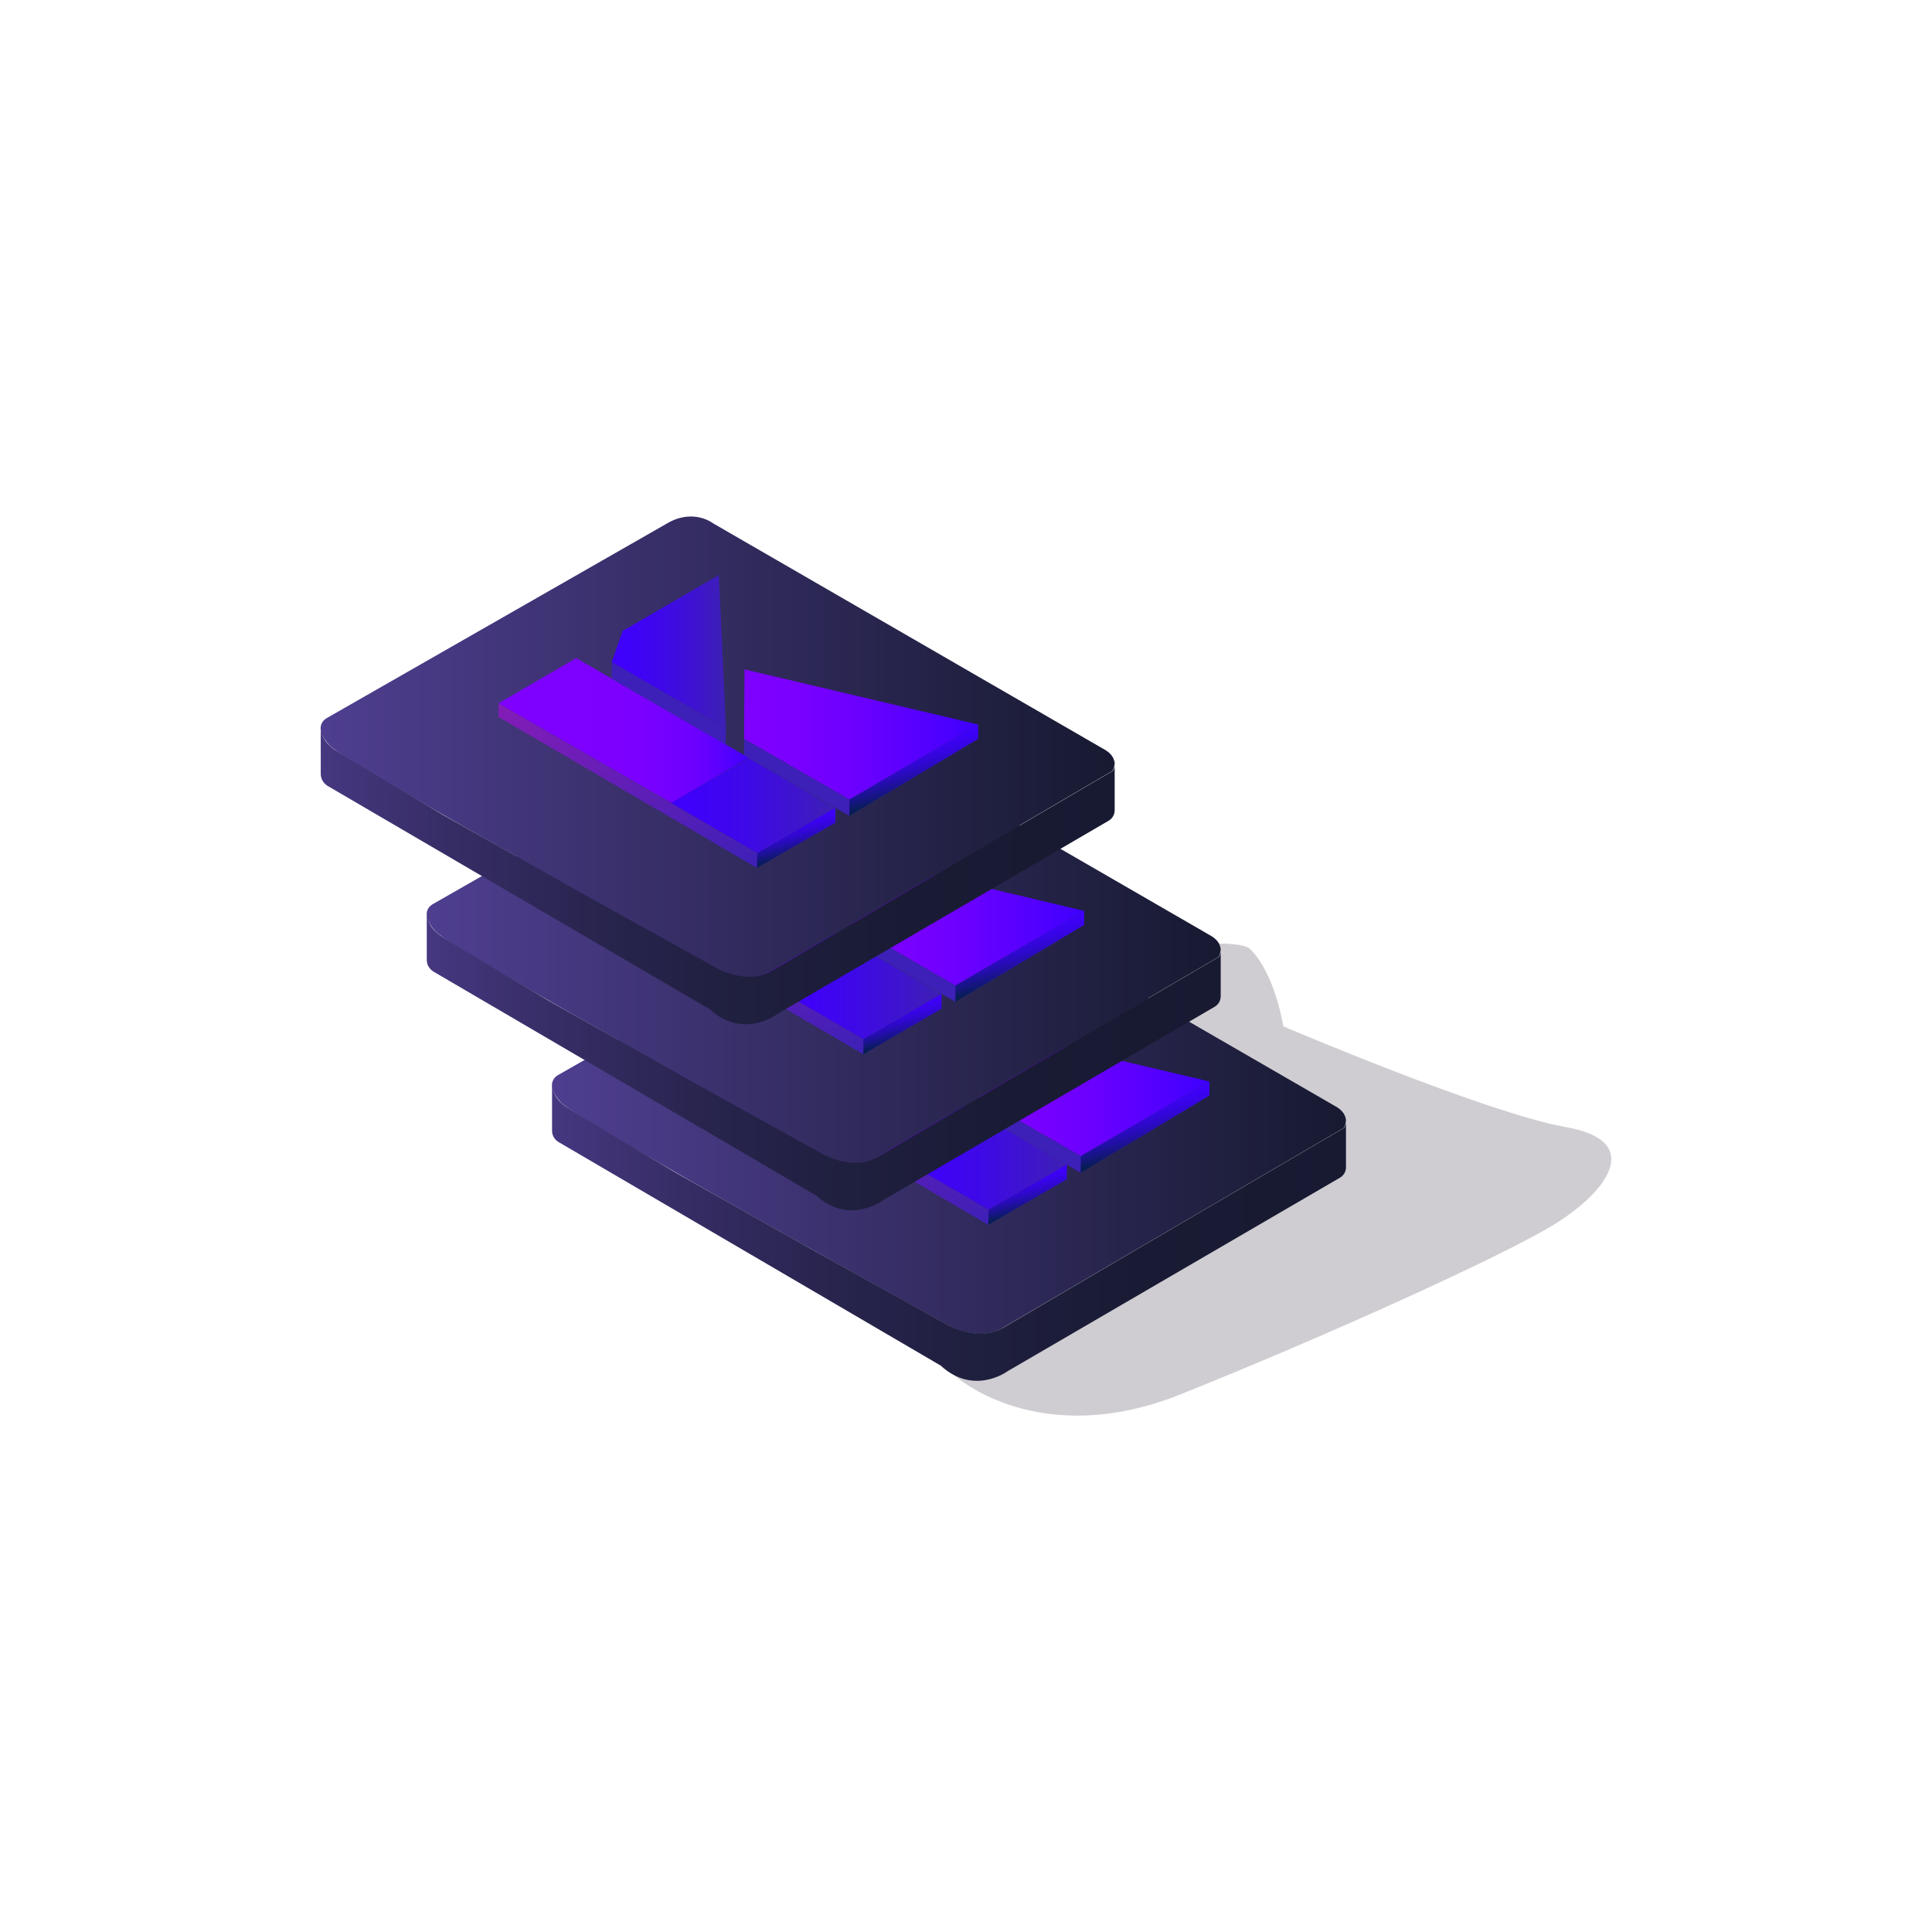
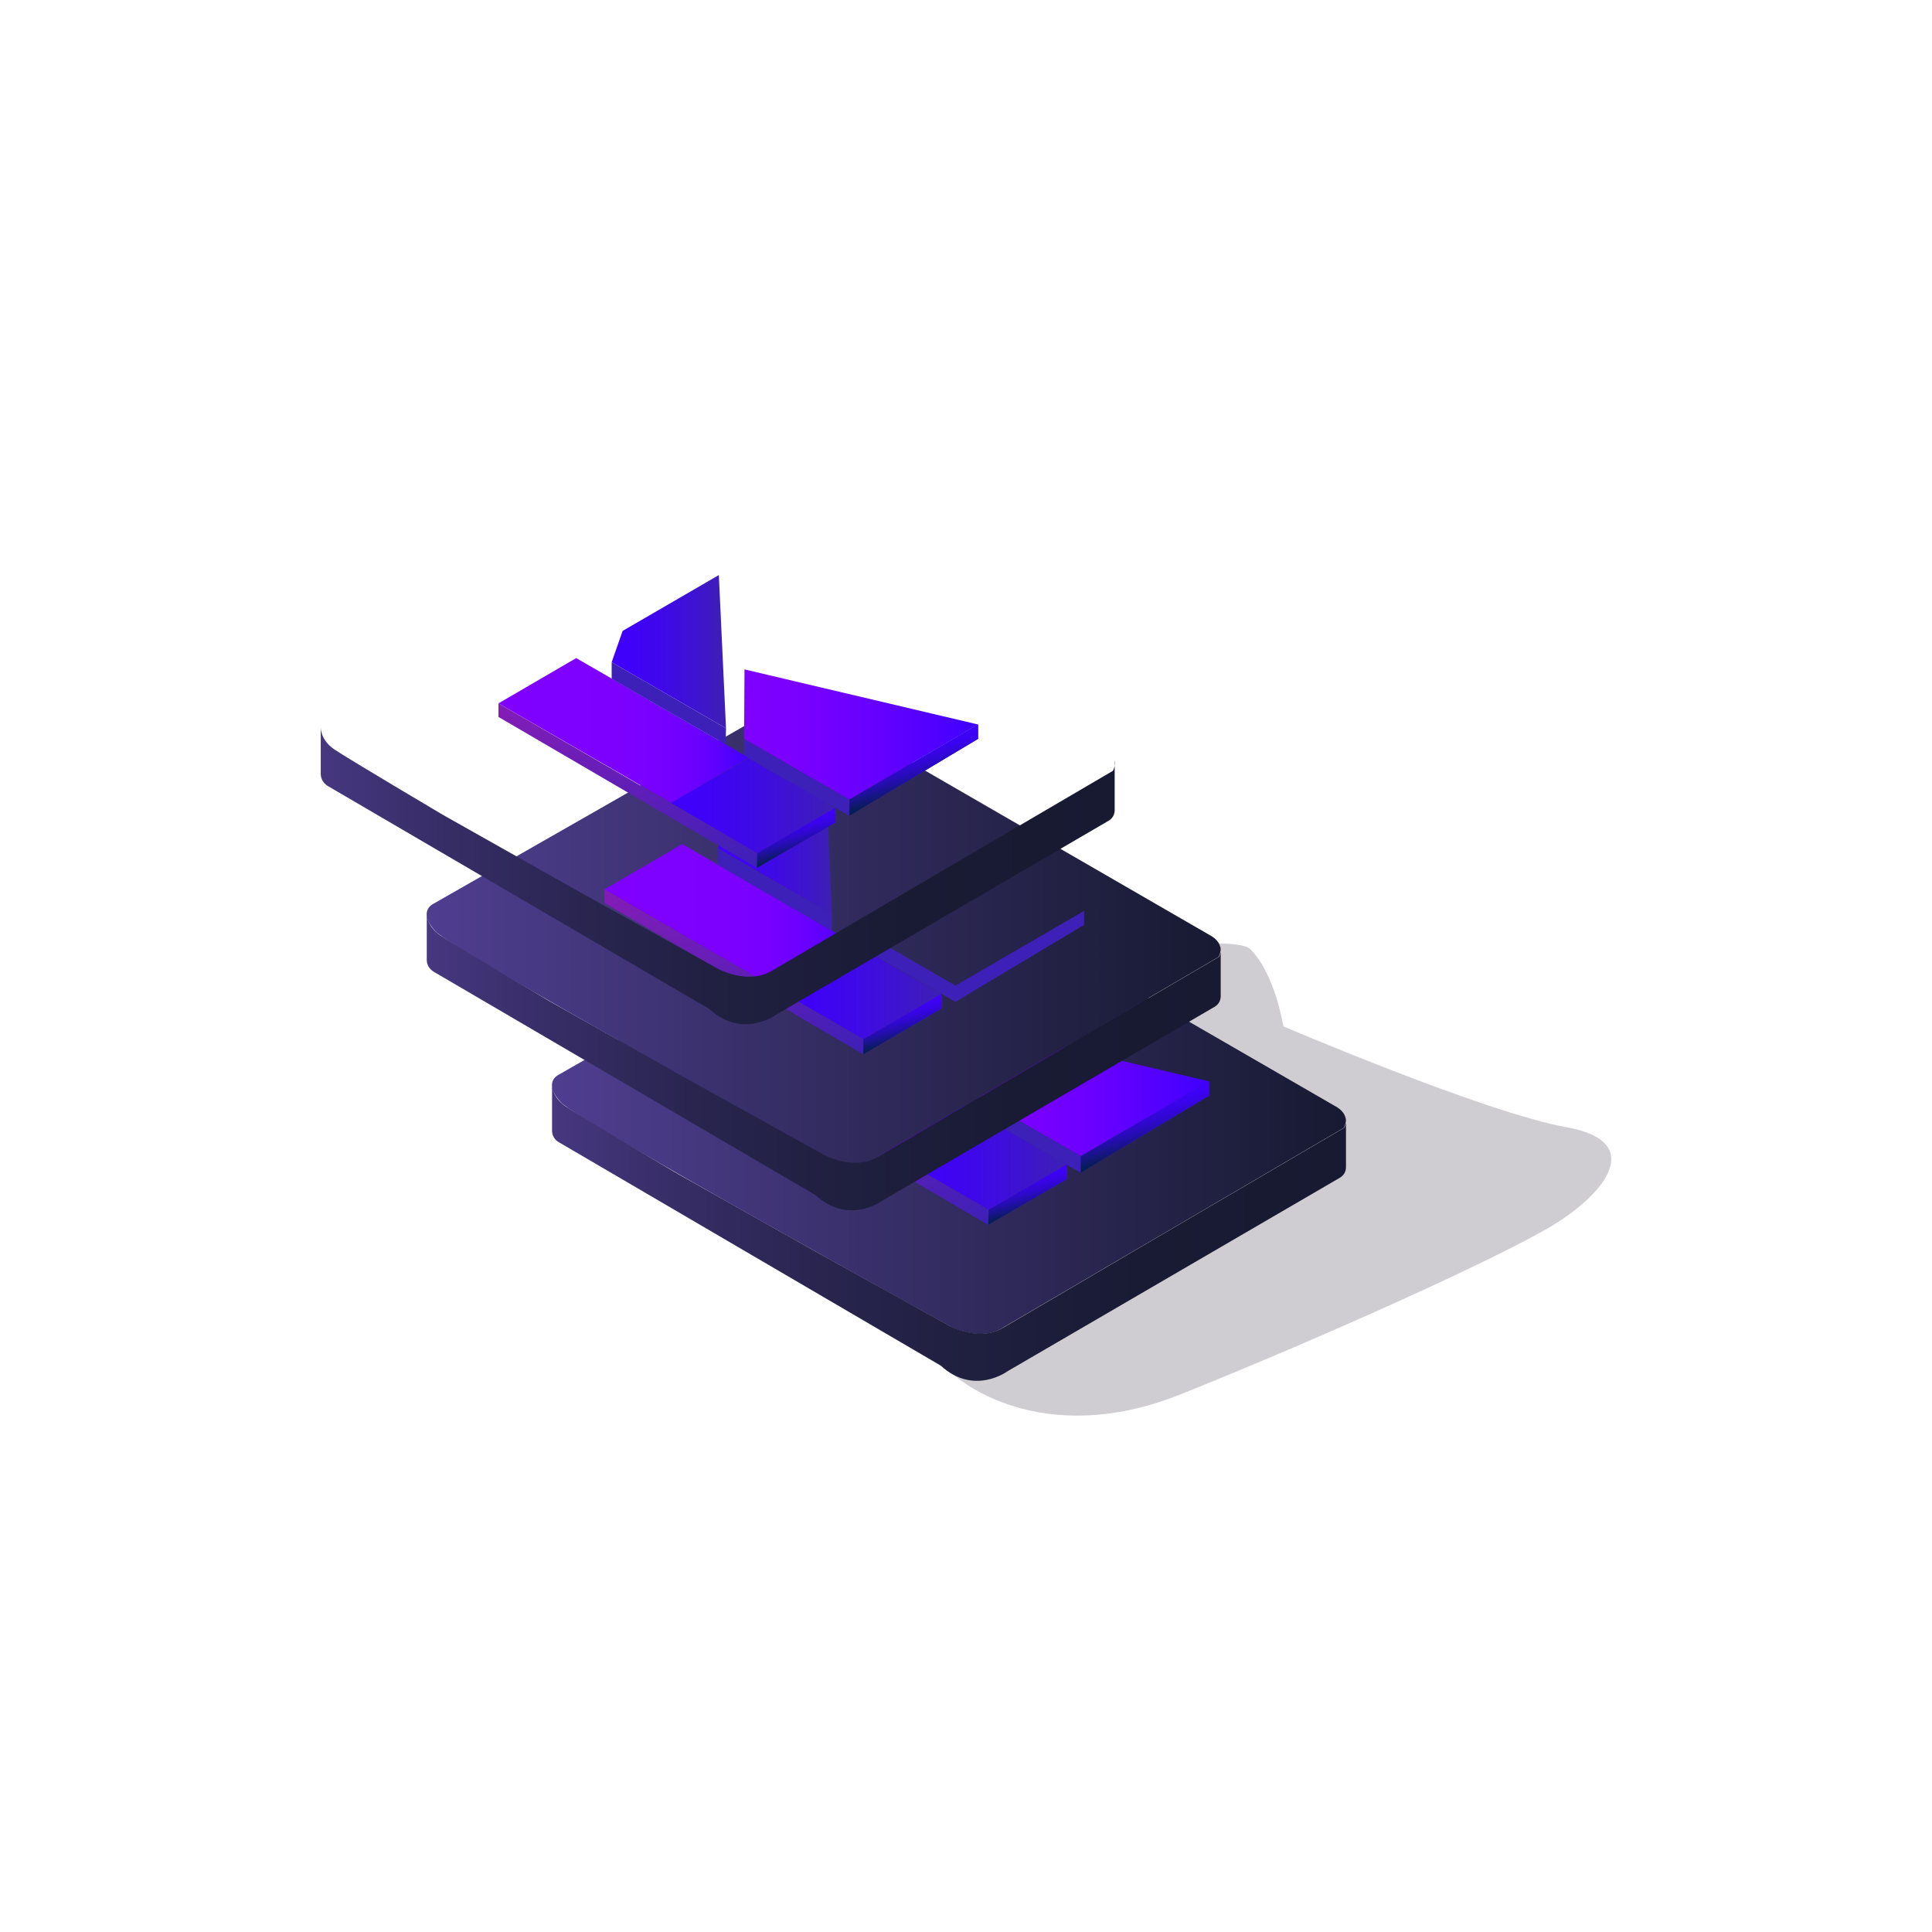
<svg xmlns="http://www.w3.org/2000/svg" version="1.1" id="Capa_1" x="0px" y="0px" viewBox="6 -6 512 512" style="enable-background:new 6 -6 512 512;" xml:space="preserve">
  <style type="text/css">
	.st0{opacity:0.2;fill:#11081C;}
	.st1{fill:url(#SVGID_1_);}
	.st2{fill:url(#SVGID_2_);}
	.st3{fill:url(#SVGID_3_);}
	.st4{fill:url(#SVGID_4_);}
	.st5{fill:url(#SVGID_5_);}
	.st6{fill:url(#SVGID_6_);}
	.st7{fill:url(#SVGID_7_);}
	.st8{fill:#3D20B7;}
	.st9{fill:url(#SVGID_8_);}
	.st10{fill:url(#SVGID_9_);}
	.st11{fill:url(#SVGID_10_);}
	.st12{fill:url(#SVGID_11_);}
	.st13{fill:url(#SVGID_12_);}
	.st14{fill:url(#SVGID_13_);}
	.st15{fill:url(#SVGID_14_);}
	.st16{fill:url(#SVGID_15_);}
	.st17{fill:url(#SVGID_16_);}
	.st18{fill:url(#SVGID_17_);}
	.st19{fill:url(#SVGID_18_);}
	.st20{fill:url(#SVGID_19_);}
	.st21{fill:url(#SVGID_20_);}
	.st22{fill:url(#SVGID_21_);}
	.st23{fill:url(#SVGID_22_);}
	.st24{fill:url(#SVGID_23_);}
	.st25{fill:url(#SVGID_24_);}
	.st26{fill:url(#SVGID_25_);}
	.st27{fill:url(#SVGID_26_);}
	.st28{fill:url(#SVGID_27_);}
	.st29{fill:none;stroke:url(#SVGID_28_);stroke-width:3;stroke-linecap:round;stroke-linejoin:round;stroke-miterlimit:10;}
</style>
  <g>
    <path class="st0" d="M259.2,358.7c0,0,22,19.9,59.7,4.8c37.7-15.1,84.5-36.2,98.8-44.9c14.2-8.7,24.3-22.2,3.3-25.9   S346.1,266,346.1,266s-2.1-13.8-8.8-20.5s-115.1,11.3-115.1,11.3l-51,29.1L259.2,358.7z" />
    <g>
      <g>
        <g>
          <linearGradient id="SVGID_1_" gradientUnits="userSpaceOnUse" x1="152.306" y1="286.411" x2="362.649" y2="286.411">
            <stop offset="0" style="stop-color:#4F3E90" />
            <stop offset="1" style="stop-color:#171A31" />
          </linearGradient>
          <path class="st1" d="M153.9,278.9c0,0-4.1,2,0.7,7.2c4.7,5.1,103.4,59.5,103.4,59.5s8.1,4.3,14.2,0l89.9-52.7      c0,0,2.3-3.4-2.5-5.9l-103.3-59.7c0,0-5.2-4.1-12.2,0C237.2,231.3,153.9,278.9,153.9,278.9z" />
          <linearGradient id="SVGID_2_" gradientUnits="userSpaceOnUse" x1="152.306" y1="320.673" x2="362.695" y2="320.673">
            <stop offset="0" style="stop-color:#463780" />
            <stop offset="0.143" style="stop-color:#382E68" />
            <stop offset="0.331" style="stop-color:#292550" />
            <stop offset="0.529" style="stop-color:#1F1F3F" />
            <stop offset="0.743" style="stop-color:#191B34" />
            <stop offset="1" style="stop-color:#171A31" />
          </linearGradient>
          <path class="st2" d="M152.3,293.7v-12.3c0,0-0.1,3.3,3.6,5.8c3.7,2.5,28.7,17.3,28.7,17.3l37.4,21.1l35.5,19.7      c0,0,7.9,4.4,14.3,0.6c6.4-3.8,90.4-53,90.4-53s0.8-1.1,0.5-2.9l0,13.3c0,1.2-0.6,2.2-1.6,2.8L273,357.4c0,0-8.9,6.6-17.7-1.5      l-101.2-59.2C153,296.1,152.3,294.9,152.3,293.7L152.3,293.7z" />
        </g>
        <g>
          <linearGradient id="SVGID_3_" gradientUnits="userSpaceOnUse" x1="199.36" y1="282.175" x2="265.738" y2="282.175">
            <stop offset="1.916698e-007" style="stop-color:#7F00FF" />
            <stop offset="0.489" style="stop-color:#7D00FF" />
            <stop offset="0.665" style="stop-color:#7600FF" />
            <stop offset="0.79" style="stop-color:#6B00FF" />
            <stop offset="0.892" style="stop-color:#5A00FF" />
            <stop offset="0.978" style="stop-color:#4400FF" />
            <stop offset="1" style="stop-color:#3D00FF" />
          </linearGradient>
          <polygon class="st3" points="199.4,275 220,263 265.7,289.4 245.2,301.4     " />
          <linearGradient id="SVGID_4_" gradientUnits="userSpaceOnUse" x1="245.139" y1="301.995" x2="288.656" y2="301.995">
            <stop offset="2.945171e-007" style="stop-color:#3F00FC" />
            <stop offset="0.208" style="stop-color:#3F02F7" />
            <stop offset="0.467" style="stop-color:#3E09E7" />
            <stop offset="0.753" style="stop-color:#3E14CE" />
            <stop offset="1" style="stop-color:#3D20B2" />
          </linearGradient>
          <polygon class="st4" points="288.7,302.6 265.7,289.4 245.1,301.4 268,314.6     " />
          <linearGradient id="SVGID_5_" gradientUnits="userSpaceOnUse" x1="237.13" y1="264.841" x2="252.631" y2="322.689">
            <stop offset="2.945171e-007" style="stop-color:#851CB7" />
            <stop offset="1" style="stop-color:#3D20B7" />
          </linearGradient>
          <polygon class="st5" points="199.4,275 199.4,278.5 267.9,318.6 288.7,306.5 288.7,302.6 268,314.6     " />
          <linearGradient id="SVGID_6_" gradientUnits="userSpaceOnUse" x1="229.379" y1="261.224" x2="259.68" y2="261.224">
            <stop offset="2.945171e-007" style="stop-color:#3F00FC" />
            <stop offset="0.208" style="stop-color:#3F02F7" />
            <stop offset="0.467" style="stop-color:#3E09E7" />
            <stop offset="0.753" style="stop-color:#3E14CE" />
            <stop offset="1" style="stop-color:#3D20B2" />
          </linearGradient>
          <polygon class="st6" points="229.4,264 232.3,255.8 257.9,240.9 259.7,281.5     " />
          <linearGradient id="SVGID_7_" gradientUnits="userSpaceOnUse" x1="264.542" y1="283.204" x2="326.467" y2="283.204">
            <stop offset="1.916698e-007" style="stop-color:#7F00FF" />
            <stop offset="0.222" style="stop-color:#7A00FF" />
            <stop offset="0.5" style="stop-color:#6A00FF" />
            <stop offset="0.806" style="stop-color:#5100FF" />
            <stop offset="1" style="stop-color:#3D00FF" />
          </linearGradient>
          <polygon class="st7" points="264.5,284.3 264.6,266 326.5,280.6 292.4,300.4     " />
          <polygon class="st8" points="264.5,284.3 292.4,300.4 326.5,280.6 326.5,284.3 292.4,304.8 264.5,288.7     " />
          <polygon class="st8" points="229.4,264 229.4,268.4 259.6,285.9 259.7,281.5     " />
          <linearGradient id="SVGID_8_" gradientUnits="userSpaceOnUse" x1="276.995" y1="305.744" x2="279.599" y2="315.463">
            <stop offset="2.945171e-007" style="stop-color:#3F00FC" />
            <stop offset="0.12" style="stop-color:#3D01F7" />
            <stop offset="0.27" style="stop-color:#3804E7" />
            <stop offset="0.436" style="stop-color:#2F08CE" />
            <stop offset="0.614" style="stop-color:#230EAA" />
            <stop offset="0.8" style="stop-color:#14167C" />
            <stop offset="0.992" style="stop-color:#012045" />
            <stop offset="1" style="stop-color:#002043" />
          </linearGradient>
          <polygon class="st9" points="268,314.6 267.9,318.6 288.7,306.5 288.7,302.6     " />
          <linearGradient id="SVGID_9_" gradientUnits="userSpaceOnUse" x1="307.548" y1="285.653" x2="311.311" y2="299.696">
            <stop offset="2.945171e-007" style="stop-color:#3F00FC" />
            <stop offset="0.12" style="stop-color:#3D01F7" />
            <stop offset="0.27" style="stop-color:#3804E7" />
            <stop offset="0.436" style="stop-color:#2F08CE" />
            <stop offset="0.614" style="stop-color:#230EAA" />
            <stop offset="0.8" style="stop-color:#14167C" />
            <stop offset="0.992" style="stop-color:#012045" />
            <stop offset="1" style="stop-color:#002043" />
          </linearGradient>
          <polygon class="st10" points="292.4,300.4 292.4,304.8 326.5,284.3 326.5,280.6     " />
        </g>
      </g>
      <g>
        <g>
          <linearGradient id="SVGID_10_" gradientUnits="userSpaceOnUse" x1="119.12" y1="241.184" x2="329.462" y2="241.184">
            <stop offset="0" style="stop-color:#4F3E90" />
            <stop offset="1" style="stop-color:#171A31" />
          </linearGradient>
          <path class="st11" d="M120.7,233.6c0,0-4.1,2,0.7,7.2s103.4,59.5,103.4,59.5s8.1,4.3,14.2,0l89.9-52.7c0,0,2.3-3.4-2.5-5.9      L223.1,182c0,0-5.2-4.1-12.2,0S120.7,233.6,120.7,233.6z" />
          <linearGradient id="SVGID_11_" gradientUnits="userSpaceOnUse" x1="119.12" y1="275.446" x2="329.508" y2="275.446">
            <stop offset="0" style="stop-color:#463780" />
            <stop offset="0.143" style="stop-color:#382E68" />
            <stop offset="0.331" style="stop-color:#292550" />
            <stop offset="0.529" style="stop-color:#1F1F3F" />
            <stop offset="0.743" style="stop-color:#191B34" />
            <stop offset="1" style="stop-color:#171A31" />
          </linearGradient>
          <path class="st12" d="M119.1,248.4v-12.3c0,0-0.1,3.3,3.6,5.8s28.7,17.3,28.7,17.3l37.4,21.1l35.5,19.7c0,0,7.9,4.4,14.3,0.6      c6.4-3.8,90.4-53,90.4-53s0.8-1.1,0.5-2.9l0,13.3c0,1.2-0.6,2.2-1.6,2.8l-88.1,51.4c0,0-8.9,6.6-17.7-1.5l-101.2-59.2      C119.8,250.8,119.1,249.7,119.1,248.4L119.1,248.4z" />
        </g>
        <g>
          <linearGradient id="SVGID_12_" gradientUnits="userSpaceOnUse" x1="166.173" y1="236.948" x2="232.552" y2="236.948">
            <stop offset="1.916698e-007" style="stop-color:#7F00FF" />
            <stop offset="0.489" style="stop-color:#7D00FF" />
            <stop offset="0.665" style="stop-color:#7600FF" />
            <stop offset="0.79" style="stop-color:#6B00FF" />
            <stop offset="0.892" style="stop-color:#5A00FF" />
            <stop offset="0.978" style="stop-color:#4400FF" />
            <stop offset="1" style="stop-color:#3D00FF" />
          </linearGradient>
          <polygon class="st13" points="166.2,229.7 186.8,217.7 232.6,244.2 212,256.2     " />
          <linearGradient id="SVGID_13_" gradientUnits="userSpaceOnUse" x1="211.952" y1="256.769" x2="255.469" y2="256.769">
            <stop offset="2.945171e-007" style="stop-color:#3F00FC" />
            <stop offset="0.208" style="stop-color:#3F02F7" />
            <stop offset="0.467" style="stop-color:#3E09E7" />
            <stop offset="0.753" style="stop-color:#3E14CE" />
            <stop offset="1" style="stop-color:#3D20B2" />
          </linearGradient>
          <polygon class="st14" points="255.5,257.4 232.5,244.2 212,256.2 234.8,269.4     " />
          <linearGradient id="SVGID_14_" gradientUnits="userSpaceOnUse" x1="203.944" y1="219.614" x2="219.444" y2="277.462">
            <stop offset="2.945171e-007" style="stop-color:#851CB7" />
            <stop offset="1" style="stop-color:#3D20B7" />
          </linearGradient>
          <polygon class="st15" points="166.2,229.7 166.2,233.3 234.8,273.4 255.5,261.3 255.5,257.4 234.8,269.4     " />
          <linearGradient id="SVGID_15_" gradientUnits="userSpaceOnUse" x1="196.193" y1="215.997" x2="226.494" y2="215.997">
            <stop offset="2.945171e-007" style="stop-color:#3F00FC" />
            <stop offset="0.208" style="stop-color:#3F02F7" />
            <stop offset="0.467" style="stop-color:#3E09E7" />
            <stop offset="0.753" style="stop-color:#3E14CE" />
            <stop offset="1" style="stop-color:#3D20B2" />
          </linearGradient>
          <polygon class="st16" points="196.2,218.8 199.2,210.5 224.7,195.7 226.5,236.3     " />
          <linearGradient id="SVGID_16_" gradientUnits="userSpaceOnUse" x1="231.356" y1="237.977" x2="293.281" y2="237.977">
            <stop offset="1.916698e-007" style="stop-color:#7F00FF" />
            <stop offset="0.222" style="stop-color:#7A00FF" />
            <stop offset="0.5" style="stop-color:#6A00FF" />
            <stop offset="0.806" style="stop-color:#5100FF" />
            <stop offset="1" style="stop-color:#3D00FF" />
          </linearGradient>
-           <polygon class="st17" points="231.4,239.1 231.5,220.7 293.3,235.4 259.2,255.2     " />
          <polygon class="st8" points="231.4,239.1 259.2,255.2 293.3,235.4 293.3,239.1 259.2,259.5 231.4,243.5     " />
          <polygon class="st8" points="196.2,218.8 196.2,223.2 226.4,240.6 226.5,236.3     " />
          <linearGradient id="SVGID_17_" gradientUnits="userSpaceOnUse" x1="243.809" y1="260.517" x2="246.413" y2="270.236">
            <stop offset="2.945171e-007" style="stop-color:#3F00FC" />
            <stop offset="0.12" style="stop-color:#3D01F7" />
            <stop offset="0.27" style="stop-color:#3804E7" />
            <stop offset="0.436" style="stop-color:#2F08CE" />
            <stop offset="0.614" style="stop-color:#230EAA" />
            <stop offset="0.8" style="stop-color:#14167C" />
            <stop offset="0.992" style="stop-color:#012045" />
            <stop offset="1" style="stop-color:#002043" />
          </linearGradient>
          <polygon class="st18" points="234.8,269.4 234.8,273.4 255.5,261.3 255.5,257.4     " />
          <linearGradient id="SVGID_18_" gradientUnits="userSpaceOnUse" x1="274.362" y1="240.426" x2="278.125" y2="254.469">
            <stop offset="2.945171e-007" style="stop-color:#3F00FC" />
            <stop offset="0.12" style="stop-color:#3D01F7" />
            <stop offset="0.27" style="stop-color:#3804E7" />
            <stop offset="0.436" style="stop-color:#2F08CE" />
            <stop offset="0.614" style="stop-color:#230EAA" />
            <stop offset="0.8" style="stop-color:#14167C" />
            <stop offset="0.992" style="stop-color:#012045" />
            <stop offset="1" style="stop-color:#002043" />
          </linearGradient>
-           <polygon class="st19" points="259.2,255.2 259.2,259.5 293.3,239.1 293.3,235.4     " />
        </g>
      </g>
      <g>
        <g>
          <linearGradient id="SVGID_19_" gradientUnits="userSpaceOnUse" x1="90.998" y1="191.873" x2="301.341" y2="191.873">
            <stop offset="0" style="stop-color:#4F3E90" />
            <stop offset="1" style="stop-color:#171A31" />
          </linearGradient>
-           <path class="st20" d="M92.6,184.3c0,0-4.1,2,0.7,7.2S196.7,251,196.7,251s8.1,4.3,14.2,0l89.9-52.7c0,0,2.3-3.4-2.5-5.9      L195,132.7c0,0-5.2-4.1-12.2,0C175.8,136.7,92.6,184.3,92.6,184.3z" />
          <linearGradient id="SVGID_20_" gradientUnits="userSpaceOnUse" x1="90.998" y1="226.134" x2="301.387" y2="226.134">
            <stop offset="0" style="stop-color:#463780" />
            <stop offset="0.143" style="stop-color:#382E68" />
            <stop offset="0.331" style="stop-color:#292550" />
            <stop offset="0.529" style="stop-color:#1F1F3F" />
            <stop offset="0.743" style="stop-color:#191B34" />
            <stop offset="1" style="stop-color:#171A31" />
          </linearGradient>
          <path class="st21" d="M91,199.1v-12.3c0,0-0.1,3.3,3.6,5.8c3.7,2.5,28.7,17.3,28.7,17.3l37.4,21.1l35.5,19.7      c0,0,7.9,4.4,14.3,0.6c6.4-3.8,90.4-53,90.4-53s0.8-1.1,0.5-2.9l0,13.3c0,1.2-0.6,2.2-1.6,2.8l-88.1,51.4c0,0-8.9,6.6-17.7-1.5      L92.7,202.2C91.7,201.5,91,200.4,91,199.1L91,199.1z" />
        </g>
        <g>
          <linearGradient id="SVGID_21_" gradientUnits="userSpaceOnUse" x1="138.052" y1="187.637" x2="204.431" y2="187.637">
            <stop offset="1.916698e-007" style="stop-color:#7F00FF" />
            <stop offset="0.489" style="stop-color:#7D00FF" />
            <stop offset="0.665" style="stop-color:#7600FF" />
            <stop offset="0.79" style="stop-color:#6B00FF" />
            <stop offset="0.892" style="stop-color:#5A00FF" />
            <stop offset="0.978" style="stop-color:#4400FF" />
            <stop offset="1" style="stop-color:#3D00FF" />
          </linearGradient>
          <polygon class="st22" points="138.1,180.4 158.7,168.4 204.4,194.8 183.9,206.8     " />
          <linearGradient id="SVGID_22_" gradientUnits="userSpaceOnUse" x1="183.831" y1="207.457" x2="227.348" y2="207.457">
            <stop offset="2.945171e-007" style="stop-color:#3F00FC" />
            <stop offset="0.208" style="stop-color:#3F02F7" />
            <stop offset="0.467" style="stop-color:#3E09E7" />
            <stop offset="0.753" style="stop-color:#3E14CE" />
            <stop offset="1" style="stop-color:#3D20B2" />
          </linearGradient>
          <polygon class="st23" points="227.3,208.1 204.4,194.9 183.8,206.8 206.7,220.1     " />
          <linearGradient id="SVGID_23_" gradientUnits="userSpaceOnUse" x1="175.823" y1="170.303" x2="191.323" y2="228.151">
            <stop offset="2.945171e-007" style="stop-color:#851CB7" />
            <stop offset="1" style="stop-color:#3D20B7" />
          </linearGradient>
          <polygon class="st24" points="138.1,180.4 138.1,184 206.6,224 227.4,212 227.4,208.1 206.7,220.1     " />
          <linearGradient id="SVGID_24_" gradientUnits="userSpaceOnUse" x1="168.071" y1="166.685" x2="198.373" y2="166.685">
            <stop offset="2.945171e-007" style="stop-color:#3F00FC" />
            <stop offset="0.208" style="stop-color:#3F02F7" />
            <stop offset="0.467" style="stop-color:#3E09E7" />
            <stop offset="0.753" style="stop-color:#3E14CE" />
            <stop offset="1" style="stop-color:#3D20B2" />
          </linearGradient>
          <polygon class="st25" points="168.1,169.5 171,161.2 196.5,146.4 198.4,187     " />
          <linearGradient id="SVGID_25_" gradientUnits="userSpaceOnUse" x1="203.235" y1="188.666" x2="265.159" y2="188.666">
            <stop offset="1.916698e-007" style="stop-color:#7F00FF" />
            <stop offset="0.222" style="stop-color:#7A00FF" />
            <stop offset="0.5" style="stop-color:#6A00FF" />
            <stop offset="0.806" style="stop-color:#5100FF" />
            <stop offset="1" style="stop-color:#3D00FF" />
          </linearGradient>
          <polygon class="st26" points="203.2,189.8 203.3,171.4 265.2,186 231.1,205.9     " />
          <polygon class="st8" points="203.2,189.8 231.1,205.9 265.2,186 265.2,189.8 231.1,210.2 203.2,194.2     " />
          <polygon class="st8" points="168.1,169.5 168.1,173.9 198.3,191.3 198.4,187     " />
          <linearGradient id="SVGID_26_" gradientUnits="userSpaceOnUse" x1="215.688" y1="211.206" x2="218.292" y2="220.924">
            <stop offset="2.945171e-007" style="stop-color:#3F00FC" />
            <stop offset="0.12" style="stop-color:#3D01F7" />
            <stop offset="0.27" style="stop-color:#3804E7" />
            <stop offset="0.436" style="stop-color:#2F08CE" />
            <stop offset="0.614" style="stop-color:#230EAA" />
            <stop offset="0.8" style="stop-color:#14167C" />
            <stop offset="0.992" style="stop-color:#012045" />
            <stop offset="1" style="stop-color:#002043" />
          </linearGradient>
          <polygon class="st27" points="206.7,220.1 206.6,224 227.4,212 227.3,208.1     " />
          <linearGradient id="SVGID_27_" gradientUnits="userSpaceOnUse" x1="246.241" y1="191.115" x2="250.004" y2="205.158">
            <stop offset="2.945171e-007" style="stop-color:#3F00FC" />
            <stop offset="0.12" style="stop-color:#3D01F7" />
            <stop offset="0.27" style="stop-color:#3804E7" />
            <stop offset="0.436" style="stop-color:#2F08CE" />
            <stop offset="0.614" style="stop-color:#230EAA" />
            <stop offset="0.8" style="stop-color:#14167C" />
            <stop offset="0.992" style="stop-color:#012045" />
            <stop offset="1" style="stop-color:#002043" />
          </linearGradient>
          <polygon class="st28" points="231.1,205.9 231.1,210.2 265.2,189.8 265.2,186     " />
        </g>
      </g>
    </g>
  </g>
  <linearGradient id="SVGID_28_" gradientUnits="userSpaceOnUse" x1="197.769" y1="451.297" x2="197.769" y2="451.297">
    <stop offset="2.945171e-007" style="stop-color:#3F00FC" />
    <stop offset="0.208" style="stop-color:#3F02F7" />
    <stop offset="0.467" style="stop-color:#3E09E7" />
    <stop offset="0.753" style="stop-color:#3E14CE" />
    <stop offset="1" style="stop-color:#3D20B2" />
  </linearGradient>
  <path class="st29" d="M197.8,451.3" />
</svg>